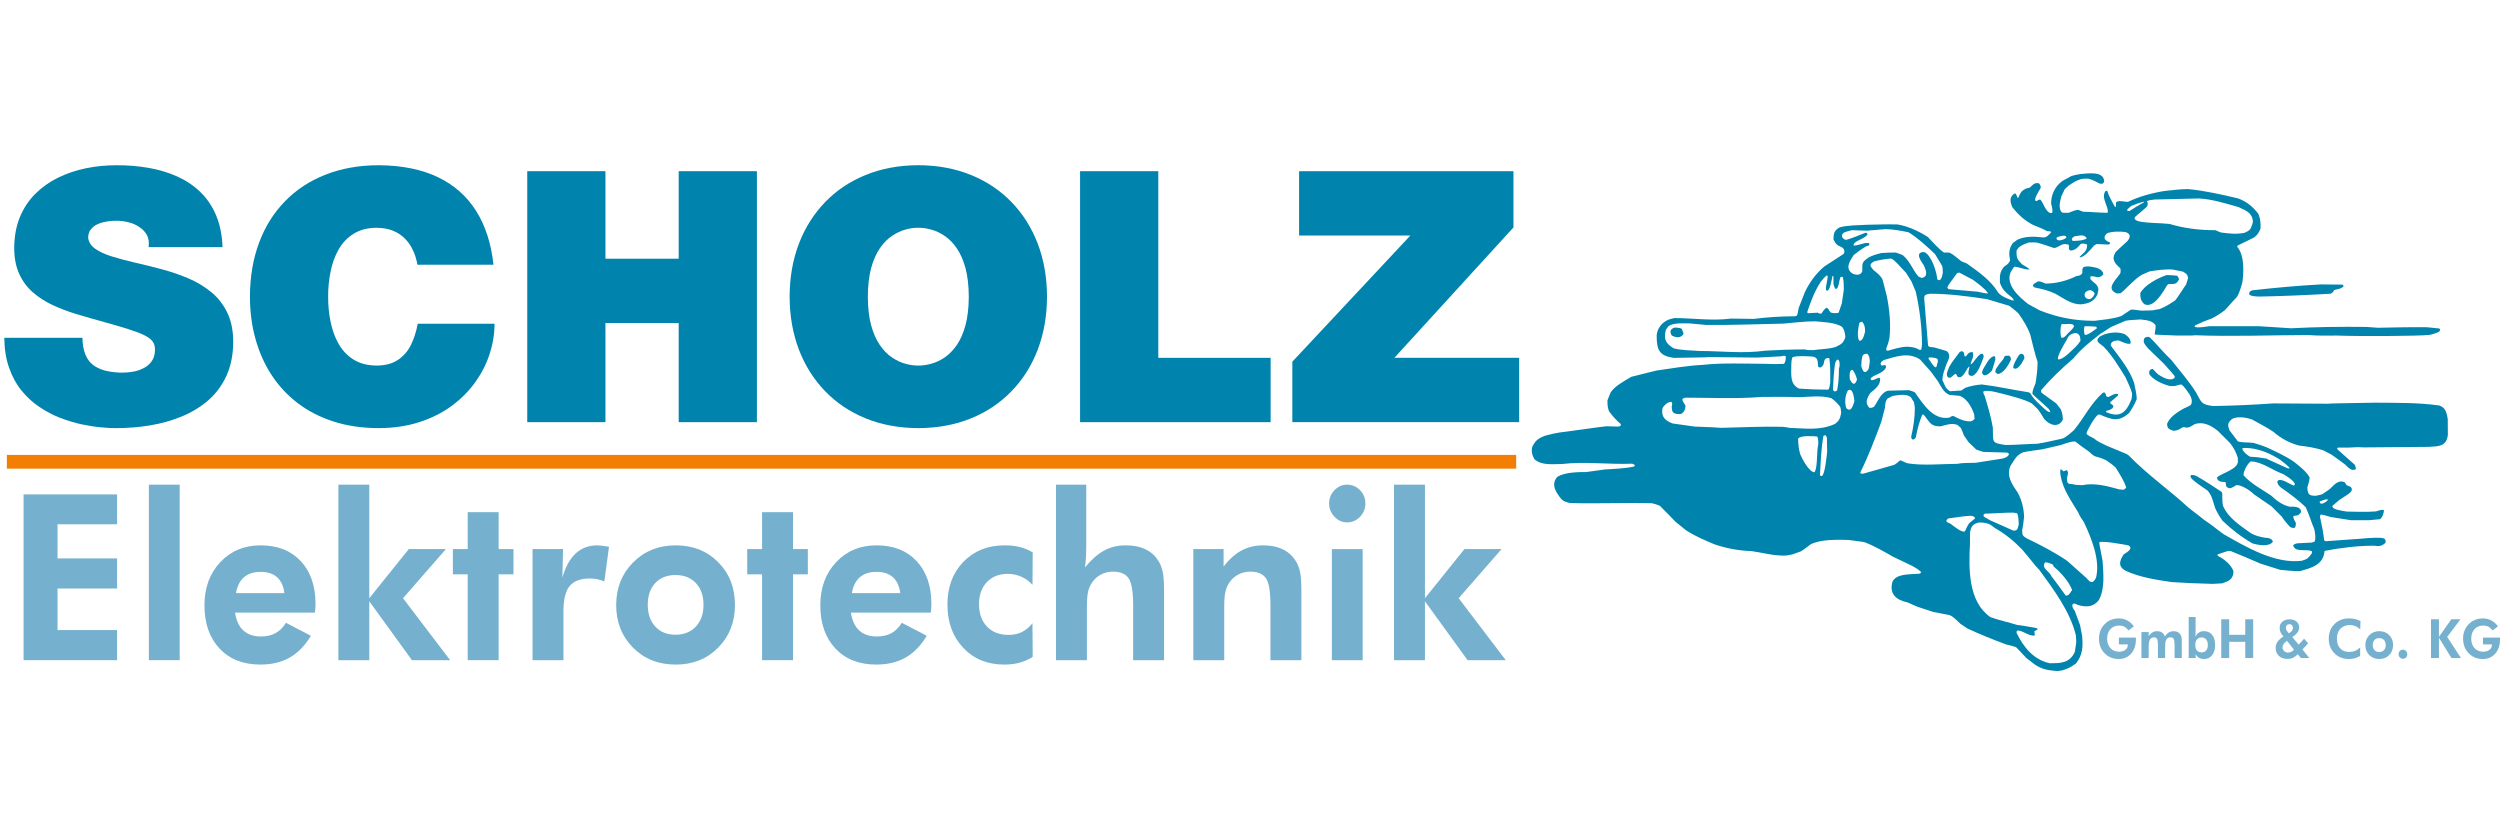
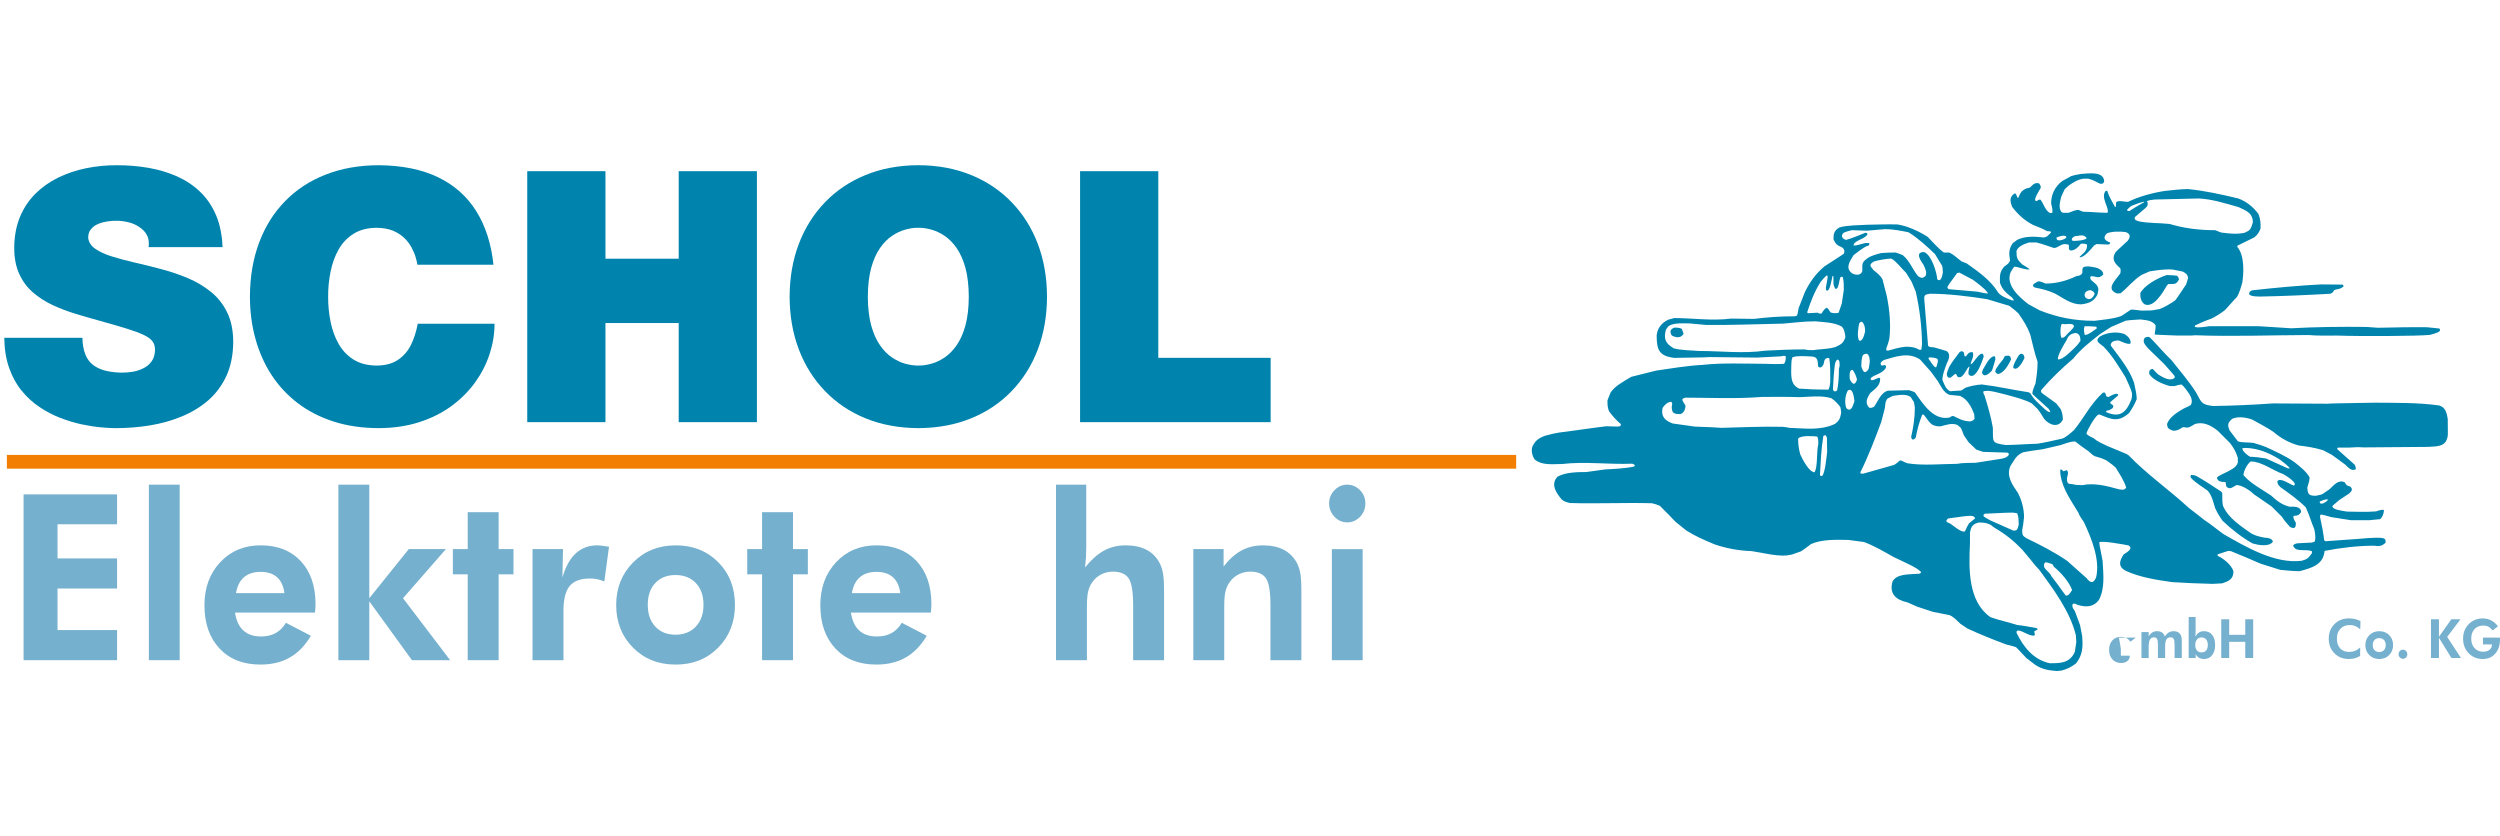
<svg xmlns="http://www.w3.org/2000/svg" xml:space="preserve" width="290px" height="97px" style="shape-rendering:geometricPrecision; text-rendering:geometricPrecision; image-rendering:optimizeQuality; fill-rule:evenodd; clip-rule:evenodd" viewBox="0 0 286.384 57.953">
  <defs>
    <style type="text/css">
   
    .fil3 {fill:#F27E03}
    .fil0 {fill:#0084AE}
    .fil1 {fill:#0084AE;fill-rule:nonzero}
    .fil2 {fill:#75B0CE;fill-rule:nonzero}
   
  </style>
  </defs>
  <g id="Ebene_x0020_1">
    <path class="fil0" d="M280.412 30.879c-0.131,1.406 -1.168,1.323 -2.228,1.394 -2.491,0.024 -4.969,0.048 -7.448,0.06 -0.548,-0.048 -1.191,-0.012 -1.668,0.024 -0.417,0 -0.834,0 -1.251,0 -0.143,0.096 -0.048,0.191 -0.036,0.214 0.644,0.584 1.299,1.168 1.954,1.74 0.107,0.191 0.143,0.369 0.131,0.524 -0.524,0.262 -0.87,-0.214 -1.204,-0.524 -0.536,-0.381 -1.001,-0.763 -1.549,-1.132 -0.334,-0.167 -0.667,-0.345 -1.001,-0.524 -0.965,-0.298 -1.859,-0.429 -2.764,-0.536 -1.108,-0.298 -2.073,-0.834 -2.908,-1.561 -0.822,-0.548 -1.633,-0.965 -2.455,-1.418 -0.739,-0.262 -1.668,-0.381 -2.288,-0.072 -0.548,0.477 -0.524,0.739 -0.298,1.311 0.322,0.429 0.644,0.846 0.966,1.263 0.512,0.167 1.156,0.083 1.799,0.179 0.798,0.238 0.798,0.238 1.43,0.477 1.037,0.489 2.217,1.001 3.218,1.704 0.607,0.489 1.37,1.06 1.763,1.763 0,0.465 -0.19,0.834 -0.262,1.168 0.048,0.751 0.155,0.942 0.965,0.942 0.596,-0.119 0.596,-0.119 0.763,-0.191 0.274,-0.19 0.548,-0.381 0.834,-0.572 0.429,-0.382 0.966,-1.156 1.728,-0.775 0.238,0.393 0.203,0.345 0.644,0.489 0.369,0.369 0.048,0.596 -0.155,0.798 -0.381,0.25 -0.751,0.5 -1.12,0.739 -0.739,0.62 -0.739,0.62 -0.787,0.703 -0.036,0.417 1.275,0.548 1.668,0.62 1.061,0.012 2.145,0.071 3.336,-0.024 0.262,-0.072 0.536,-0.214 0.894,-0.167 0,0.465 -0.191,0.87 -0.441,1.06 -0.417,0.048 -0.834,0.083 -1.251,0.119 -0.703,0 -1.394,0 -2.085,0 -0.763,-0.119 -1.513,-0.238 -2.264,-0.357 -0.834,-0.238 -0.834,-0.238 -1.168,-0.298 -0.143,0.143 -0.083,0.131 -0.107,0.274 0.214,0.953 0.381,1.823 0.476,2.681 0.048,0.036 0.096,0.071 0.143,0.107 1.573,-0.131 3.217,-0.203 4.85,-0.357 0.215,0 1.525,-0.131 1.907,0.059 0.036,0.072 0.083,0.131 0.131,0.191 0,0.095 0,0.19 0,0.274 -0.452,0.453 -0.834,0.417 -1.322,0.346 -1.883,0 -3.861,0.25 -5.613,0.584 -0.024,0.024 -0.048,0.035 -0.06,0.048 -0.131,1.608 -1.609,1.942 -2.848,2.288 -0.763,0 -1.537,-0.095 -2.228,-0.155 -0.763,-0.238 -1.513,-0.476 -2.264,-0.715 -1.097,-0.477 -2.312,-1.001 -3.396,-1.43 -0.107,0 -0.203,-0.012 -0.298,-0.024 -0.405,0.131 -0.811,0.262 -1.204,0.393 0,0.06 0,0.119 0,0.167 0.703,0.346 1.561,1.013 1.811,1.776 0,0.929 -0.596,1.156 -1.299,1.382 -0.369,0.024 -0.739,0.048 -1.096,0.06 -2.622,-0.083 -2.622,-0.083 -4.647,-0.203 -1.847,-0.262 -3.694,-0.548 -5.339,-1.311 -0.846,-0.476 -0.703,-1.108 -0.19,-1.871 0.167,-0.107 1.239,-0.667 0.524,-1.025 -0.524,-0.107 -3.098,-0.572 -3.325,-0.346 0.024,0.298 0.024,0.298 0.381,2.121 0.083,1.537 0.286,3.122 -0.417,4.469 -0.667,0.882 -1.514,0.834 -2.419,0.584 -0.274,-0.143 -0.465,-0.25 -0.619,-0.048 -0.06,0.357 0.143,0.512 0.274,0.739 0.191,0.536 0.393,1.072 0.596,1.608 0.071,0.417 0.155,0.822 0.238,1.228 0.119,1.287 0.06,2.216 -0.703,3.17 -0.607,0.465 -1.037,0.644 -1.632,0.811 -0.179,0.024 -0.358,0.048 -0.536,0.059 -0.989,-0.072 -1.692,-0.191 -2.491,-0.703 -0.345,-0.25 -0.679,-0.512 -1.013,-0.775 -0.477,-0.476 -0.858,-0.941 -1.192,-1.251 -0.167,-0.071 -0.167,-0.071 -1.12,-0.31 -1.537,-0.572 -3.015,-1.168 -4.457,-1.835 -0.274,-0.179 -0.548,-0.358 -0.81,-0.548 -0.429,-0.393 -0.727,-0.775 -1.252,-0.989 -0.619,-0.119 -1.239,-0.238 -1.847,-0.358 -0.608,-0.19 -1.215,-0.393 -1.823,-0.596 -0.381,-0.167 -0.763,-0.334 -1.132,-0.5 -1.299,-0.274 -2.109,-0.965 -1.716,-2.371 0.465,-0.942 1.99,-0.822 2.967,-0.906 0.059,0 0.286,0 0.31,-0.203 -0.334,-0.334 -0.81,-0.584 -1.203,-0.787 -0.679,-0.322 -1.347,-0.643 -2.014,-0.965 -1.06,-0.608 -2.228,-1.275 -3.313,-1.68 -0.596,-0.072 -1.191,-0.155 -1.787,-0.238 -1.442,-0.036 -3.062,-0.072 -4.278,0.465 -0.953,0.715 -0.953,0.715 -1.18,0.846 -0.345,0.119 -0.679,0.238 -1.013,0.358 -0.227,0.048 -0.453,0.083 -0.679,0.119 -1.335,0.059 -2.717,-0.334 -3.968,-0.513 -1.418,-0.035 -2.932,-0.321 -4.23,-0.774 -1.144,-0.477 -2.228,-0.942 -3.229,-1.585 -0.417,-0.322 -0.822,-0.655 -1.228,-0.989 -0.476,-0.477 -0.882,-0.942 -1.799,-1.835 -0.346,-0.143 -0.608,-0.238 -0.918,-0.298 -3.146,-0.083 -6.351,0.071 -9.39,-0.024 -0.453,-0.119 -0.644,-0.155 -0.965,-0.429 -0.584,-0.739 -1.275,-1.656 -0.477,-2.574 0.882,-0.513 2.24,-0.548 3.325,-0.548 0.715,-0.096 1.43,-0.191 2.145,-0.298 1.037,-0.059 2.216,-0.095 3.348,-0.334 0.012,-0.048 0.036,-0.095 0.06,-0.155 -0.119,-0.119 -0.215,-0.143 -0.31,-0.167 -2.717,0.107 -5.434,-0.274 -8.02,0.036 -1.156,0 -2.312,0.19 -3.17,-0.548 -0.238,-0.417 -0.393,-0.894 -0.238,-1.442 0.334,-0.667 0.644,-0.953 1.501,-1.263 0.93,-0.238 0.93,-0.238 1.609,-0.357 0.631,-0.06 4.683,-0.655 5.362,-0.715 0.393,0.012 0.787,0.024 1.192,0.035 0.095,-0.012 0.536,0.06 0.465,-0.286 -0.477,-0.393 -0.953,-0.929 -1.346,-1.466 -0.167,-0.441 -0.179,-0.703 -0.179,-1.251 0.119,-0.298 0.238,-0.596 0.358,-0.894 0.465,-0.727 1.49,-1.275 2.371,-1.8 0.953,-0.238 1.907,-0.476 2.86,-0.715 1.775,-0.25 3.479,-0.56 5.338,-0.655 2.252,-0.25 4.814,-0.131 7.174,-0.119 0.655,0.024 1.358,0.048 2.121,0 0.143,-0.143 0.226,-0.477 0.203,-0.858 -0.119,-0.119 -0.477,-0.012 -0.536,0 -0.93,0.048 -1.847,0.095 -2.765,0.143 -1.847,-0.012 -3.682,-0.036 -5.517,-0.059 -0.298,0.036 -0.298,0.036 -3.992,0.095 -1.656,-0.226 -1.978,-0.87 -1.978,-2.55 0.048,-0.751 0.512,-1.466 1.358,-1.835 0.215,-0.06 0.429,-0.119 0.655,-0.179 2.073,0 4.361,0.346 6.518,0.06 0.87,0.012 1.74,0.024 2.622,0.036 1.49,-0.191 3.063,-0.298 4.683,-0.298 0.072,-0.024 0.155,-0.048 0.238,-0.083 0.071,-0.179 0.071,-0.179 0.19,-0.858 0.238,-0.62 0.477,-1.239 0.727,-1.859 0.536,-1.084 1.191,-2.049 2.216,-2.908 1.073,-0.715 2.145,-1.37 2.252,-1.477 0.083,-0.274 0.072,-0.489 -0.238,-0.715 -0.56,-0.25 -0.691,-0.334 -0.965,-0.905 0,-0.596 0.036,-1.013 0.703,-1.383 0.918,-0.25 2.109,-0.238 3.158,-0.298 1.132,-0.012 2.24,-0.071 3.456,-0.036 1.144,0.167 2.467,0.775 3.48,1.43 0.584,0.584 1.168,1.299 1.847,1.787 0.191,0 0.393,0 0.596,0 0.524,0.203 0.977,0.691 1.43,1.013 0.191,0.083 0.393,0.167 0.596,0.238 1.311,0.929 2.765,1.942 3.599,3.336 0.381,0.453 1.013,0.667 1.585,0.894 0.072,0.012 0.143,0.012 0.214,0.012 0,-0.095 -0.155,-0.262 -0.238,-0.358 -0.619,-0.488 -1.096,-0.87 -1.358,-1.668 0,-0.739 -0.083,-1.191 0.489,-1.859 0.19,-0.143 0.572,-0.334 0.667,-0.727 -0.119,-0.655 -0.179,-1.275 0.31,-1.954 0.167,-0.119 0.334,-0.25 0.512,-0.381 0.834,-0.417 1.942,-0.405 2.979,-0.274 0.381,0 0.512,-0.179 0.882,-0.548 -0.012,-0.036 -0.012,-0.072 -0.012,-0.119 -0.143,-0.048 -0.143,-0.048 -0.417,-0.048 -0.56,-0.31 -1.073,-0.5 -1.609,-0.715 -1.025,-0.536 -1.704,-1.168 -2.407,-2.073 -0.179,-0.5 -0.393,-1.084 0.262,-1.525 0.035,0 0.071,0 0.119,0 0.143,0.143 0.155,0.334 0.227,0.465 0.024,0.012 0.059,0.024 0.095,0.024 0.238,-0.512 0.298,-0.798 0.953,-1.084 0.298,-0.059 0.298,-0.059 0.417,-0.119 0.227,-0.226 0.5,-0.596 1.013,-0.453 0.167,0.238 0.19,0.274 0.19,0.524 -0.036,0.095 -1.084,1.621 -0.417,1.49 0.083,-0.072 0.131,-0.179 0.393,-0.143 0.369,0.465 0.548,1.263 1.084,1.525 0.083,0 0.167,0 0.25,-0.012 0.095,-0.286 -0.024,-0.703 -0.119,-1.073 0,-0.953 0.381,-1.907 1.287,-2.586 0.334,-0.179 0.679,-0.369 1.025,-0.56 0.393,-0.119 0.393,-0.119 1.073,-0.238 0.787,-0.048 2.693,-0.393 2.693,0.882 -0.155,0.321 -0.31,0.226 -0.489,0.226 -0.453,-0.238 -0.906,-0.476 -1.335,-0.572 -0.179,0 -0.345,0 -0.512,0 -0.679,0.06 -1.299,0.5 -1.74,0.798 -0.155,0.143 -0.298,0.274 -0.441,0.405 -0.131,0.286 -0.262,0.56 -0.393,0.834 -0.155,0.644 -0.345,1.299 0.012,1.776 0.06,0.036 0.119,0.072 0.179,0.095 0.203,0 0.417,0 0.632,0 0.334,-0.095 0.739,-0.334 1.132,-0.334 0.179,0.072 0.358,0.143 0.536,0.214 0.882,0 1.776,0.119 2.764,0.119 0.012,-0.012 0.036,-0.024 0.06,-0.036 0.155,-0.619 -0.822,-1.692 -0.25,-2.455 0.059,-0.012 0.119,-0.024 0.19,-0.035 0.203,0.679 0.584,1.263 0.882,1.835 0.035,0.012 0.071,0.024 0.107,0.024 0.012,-0.179 0.024,-0.357 0.036,-0.548 0.334,-0.25 0.87,-0.036 1.359,-0.036 1.204,-0.596 2.764,-1.025 4.206,-1.251 0.81,-0.072 1.728,-0.214 2.681,-0.214 1.871,0.179 3.849,0.62 5.744,1.073 0.953,0.357 1.68,0.941 2.312,1.775 0.227,0.572 0.274,1.12 0.238,1.692 -0.191,0.489 -0.405,0.751 -0.727,1.001 -0.643,0.322 -1.287,0.631 -1.918,0.942 -0.012,0.048 -0.012,0.095 -0.012,0.143 0.846,0.989 0.739,2.979 0.572,4.088 -0.167,0.572 -0.358,1.275 -0.644,1.68 -0.512,0.512 -0.965,1.084 -1.37,1.49 -0.524,0.393 -1.049,0.727 -1.513,0.953 -0.667,0.226 -1.37,0.524 -1.895,0.787 -0.012,0.048 -0.024,0.083 -0.036,0.119 0.155,0.214 1.299,0.024 1.656,-0.036 1.871,0 3.754,0 5.637,0 0.679,0.059 2.264,0.119 3.754,0.238 2.86,-0.155 5.684,-0.19 8.639,-0.155 0.429,0.036 0.87,0.071 1.311,0.095 1.8,-0.036 3.718,-0.083 5.625,-0.059 0.465,0.048 0.929,0.095 1.406,0.143 0.202,0.203 -0.012,0.358 -0.119,0.417 -0.177,0.091 -0.574,0.228 -0.971,0.316 -1.364,0.147 -8.124,0.173 -10.648,0.077 -1.096,0 -2.252,0.035 -3.253,-0.06 -4.397,0.012 -8.746,0.191 -13.013,0.024 -0.238,0.036 -0.238,0.036 -2.002,0.036 -2.502,-0.096 -2.502,-0.096 -2.598,-0.131 0,-0.274 0.155,-0.715 0.083,-1.084 -0.465,-0.56 -1.084,-0.536 -1.716,-0.631 -1.311,0.083 -1.311,0.083 -1.692,0.143 -0.56,0.238 -1.12,0.476 -1.668,0.715 -0.417,0.274 -0.834,0.536 -1.239,0.798 -1.108,0.858 -2.323,1.823 -3.086,2.812 -1.359,1.156 -2.61,2.371 -3.706,3.646 0,0.214 0.012,0.191 0.095,0.31 0.548,0.405 1.097,0.798 1.645,1.191 0.167,0.227 0.345,0.453 0.524,0.668 0.179,0.452 0.238,0.798 0.238,1.191 -0.512,1.025 -1.585,0.596 -2.133,-0.072 -0.536,-0.858 -0.536,-0.858 -0.751,-1.132 -0.227,-0.214 -0.453,-0.429 -0.679,-0.655 -0.918,-0.488 -1.907,-0.703 -2.86,-0.977 -0.631,-0.131 -2.145,-0.655 -2.693,-0.381 0,0.238 0.072,0.334 0.143,0.453 0.382,1.204 0.751,2.514 0.953,3.694 0.036,1.692 -0.19,1.728 1.454,1.978 1.144,0 2.395,-0.119 3.635,-0.143 0.941,-0.143 1.859,-0.369 2.884,-0.596 0.393,-0.143 0.906,-0.596 1.311,-0.953 1.132,-1.358 1.883,-3.003 3.325,-4.302 0.059,0 0.119,-0.012 0.19,-0.024 0.274,0.274 0.024,0.513 0.477,0.513 0.155,-0.096 0.787,-0.477 1.049,-0.322 0,0.059 0,0.107 0.012,0.155 -0.298,0.262 -0.596,0.524 -0.894,0.774 0.012,0.06 0.024,0.107 0.036,0.155 0.298,0.167 0.429,0.262 0.214,0.548 -0.119,0.072 -0.238,0.143 -0.358,0.203 -0.298,0.06 -0.298,0.06 -0.369,0.107 0.012,0.048 0.024,0.095 0.036,0.131 1.525,0.655 2.264,0.095 2.884,-1.501 0.06,-0.334 0.06,-0.334 0.06,-0.655 -0.131,-0.584 -0.489,-1.215 -0.751,-1.847 -0.763,-1.215 -1.501,-2.478 -2.515,-3.515 -0.429,-0.381 -1.049,-0.572 -0.453,-1.132 0.739,-0.465 1.978,-0.655 2.896,-0.286 0.358,0.274 0.715,0.56 0.655,1.049 -0.227,0.226 -1.156,-0.262 -1.37,-0.334 -0.465,0 -0.953,0.131 -0.894,0.596 0.977,1.311 2.157,2.741 2.67,4.278 0.119,0.62 0.298,1.287 0.298,1.847 -0.227,0.584 -0.62,1.239 -0.882,1.597 -1.252,1.096 -2.002,0.727 -3.337,0.179 -0.071,0 -0.143,0 -0.203,0 -0.405,0.274 -1.335,1.907 -1.335,2.181 0.167,0.25 0.548,0.369 0.822,0.524 0.465,0.405 0.953,0.584 1.525,0.87 0.763,0.322 1.525,0.644 2.288,0.953 0.059,0.048 0.119,0.096 0.19,0.131 2.097,2.181 4.671,3.968 6.888,6.018 1.359,1.061 1.501,1.144 1.752,1.37 0.751,0.477 1.501,1.12 2.24,1.645 2.491,1.418 5.851,3.432 8.949,3.05 0.644,-0.203 0.715,-0.238 1.18,-0.882 -0.012,-0.072 -0.024,-0.143 -0.024,-0.227 -0.643,-0.214 -1.251,0.012 -1.835,-0.238 -0.322,-0.274 -0.512,-0.513 0.179,-0.655 0.536,-0.024 1.084,-0.048 1.633,-0.083 0.107,-0.024 0.214,-0.059 0.334,-0.095 0.179,-0.334 0.071,-1.001 -0.024,-1.442 -0.334,-0.763 -0.596,-1.704 -0.977,-2.502 -0.87,-0.87 -1.919,-1.609 -2.92,-2.324 -0.19,-0.227 -0.334,-0.322 -0.334,-0.655 0.31,-0.512 1.466,0.381 1.895,0.489 0.512,-0.31 -1.073,-1.228 -1.215,-1.311 -1.216,-0.429 -2.491,-1.454 -3.73,-1.454 -0.429,0.286 -0.882,1.263 -0.822,1.585 0.811,0.941 2.097,1.608 3.146,2.312 0.62,0.572 1.287,1.108 2.145,1.287 0.453,0 1.299,-0.072 1.299,0.631 -0.286,0.393 -0.417,0.381 -0.763,0.405 -0.048,0.024 -0.095,0.048 -0.131,0.072 0,0.274 0.191,0.536 0.298,0.751 0,0.655 -0.214,0.667 -0.667,0.465 -0.357,-0.405 -0.643,-0.703 -0.941,-1.18 -0.393,-0.393 -0.787,-0.787 -1.18,-1.18 -0.679,-0.453 -1.346,-0.918 -2.014,-1.382 -0.453,-0.453 -1.382,-1.061 -2.002,-1.061 -0.513,0.286 -0.811,0.584 -1.18,0.131 -0.024,-0.155 -0.048,-0.31 -0.071,-0.477 -0.417,0 -0.977,-0.036 -0.977,-0.536 0.203,-0.203 0.775,-0.441 1.156,-0.631 0.334,-0.191 1.073,-0.489 1.227,-1.06 0,-0.179 0,-0.358 0,-0.536 -0.203,-0.655 -0.453,-1.144 -0.905,-1.716 -0.465,-0.453 -0.93,-0.918 -1.383,-1.382 -0.798,-0.643 -1.716,-1.108 -2.669,-0.763 -0.489,0.298 -0.715,0.489 -1.192,0.334 -0.059,0.012 -0.119,0.024 -0.179,0.024 -0.441,0.298 -0.703,0.393 -1.073,0.393 -0.476,-0.179 -0.703,-0.262 -0.703,-0.798 0.286,-0.763 1.132,-1.311 1.907,-1.752 0.56,-0.25 0.56,-0.25 0.822,-0.417 0.191,-0.393 0.095,-0.774 -0.179,-1.239 -0.274,-0.382 -0.536,-0.799 -0.894,-1.097 -0.238,0.024 -0.238,0.024 -0.798,0.179 -0.179,0 -0.358,0 -0.536,0 -0.798,-0.203 -1.954,-0.691 -2.371,-1.394 0,-0.286 -0.012,-0.512 0.405,-0.572 0.441,0.477 0.441,0.477 0.667,0.667 0.429,0.25 1.263,0.822 1.835,0.369 0,-0.059 0,-0.119 0.012,-0.19 -0.107,-0.167 -0.107,-0.167 -1.215,-1.418 -0.62,-0.596 -1.239,-1.192 -1.859,-1.8 -0.286,-0.381 -0.667,-0.691 -0.369,-1.18 0.167,-0.083 0.334,-0.191 0.596,-0.06 0.822,0.822 1.632,1.811 2.478,2.61 0.966,1.239 1.99,2.395 2.812,3.694 0.655,1.215 0.62,1.394 1.954,1.561 2.24,-0.036 4.552,-0.131 6.852,-0.298 2.085,0.012 4.183,0.024 6.28,0.036 0.477,-0.036 0.477,-0.036 5.398,-0.119 2.407,0.024 4.933,-0.024 7.388,0.322 0.751,0.25 0.846,0.894 0.965,1.537 0,0.608 0,1.215 0.012,1.811zm-11.94 -17.005c-0.381,0.381 -0.775,0.298 -1.084,0.441 -0.155,0.322 -0.298,0.358 -0.465,0.417 -2.729,0.155 -5.47,0.274 -8.091,0.322 -0.345,-0.024 -1.561,0.012 -1.073,-0.596 0.072,-0.036 0.155,-0.072 0.238,-0.119 2.538,-0.286 5.184,-0.536 7.865,-0.679 0.822,0.012 1.656,0.024 2.491,0.024 0.083,0.083 0.107,0.119 0.119,0.191zm-1.823 24.512c-0.25,0.25 -0.679,0.536 -0.906,0.31 0,-0.048 0,-0.107 0,-0.167 0.262,-0.107 0.489,-0.214 0.882,-0.262 0,0.048 0.012,0.083 0.024,0.119zm-4.35 -3.634c-0.095,-0.012 -0.179,-0.024 -0.262,-0.036 -0.822,-0.369 -1.632,-0.739 -2.443,-1.108 -0.667,-0.119 -1.251,-0.19 -1.823,-0.202 -0.238,-0.096 -0.965,-0.668 -0.894,-0.989 0.131,0 0.274,-0.012 0.417,-0.024 1.382,0.048 2.646,0.56 3.873,1.335 0.179,0.143 1.097,0.798 1.132,1.025zm-1.93 8.377c-0.441,0.667 -1.823,0.358 -2.336,0.203 -1.239,-0.703 -2.395,-1.608 -3.432,-2.598 -0.345,-0.477 -0.596,-0.906 -0.846,-1.442 -0.238,-0.727 -0.358,-1.442 -0.87,-2.014 -0.631,-0.429 -1.251,-0.834 -1.811,-1.347 -0.035,-0.107 -0.25,-0.203 -0.071,-0.441 0.214,0 0.357,0.012 0.607,0.119 0.965,0.548 1.918,1.18 2.836,1.787 0.035,0.059 0.071,0.107 0.119,0.155 0,0.56 0,1.013 0.083,1.466 0.608,1.418 2.014,2.3 3.241,3.17 0.513,0.274 0.906,0.369 1.549,0.489 0.298,0 0.834,0.059 0.929,0.452zm-2.3 -36.559c-0.262,0.858 -0.31,0.882 -0.953,1.18 -0.966,0.191 -1.728,0.083 -2.622,-0.024 -0.286,-0.072 -0.513,-0.203 -0.715,-0.274 -1.835,0 -3.575,-0.214 -5.243,-0.715 -1.215,-0.131 -2.419,-0.072 -3.515,-0.298 -0.262,-0.095 -0.536,-0.131 -0.477,-0.477 0.417,-0.357 0.834,-0.715 1.263,-1.084 0.226,-0.25 0.238,-0.238 0.203,-0.655 -0.024,0 -0.048,-0.012 -0.072,-0.024 0,-0.024 0,-0.048 0,-0.072 0.226,-0.119 0.56,-0.155 0.906,-0.19 1.668,-0.036 3.348,-0.072 5.029,-0.119 1.537,0.071 3.039,0.56 4.564,0.989 0.691,0.345 1.442,0.548 1.621,1.442 0,0.107 0,0.214 0.012,0.322zm-7.412 6.351c-0.083,0.25 -0.155,0.5 -0.226,0.739 -1.096,1.644 -1.096,1.644 -1.263,1.835 -0.608,0.429 -1.204,0.763 -1.764,0.989 -0.298,0.06 -0.596,0.107 -0.894,0.155 -0.405,0.012 -0.811,0.024 -1.204,0.024 -0.465,-0.048 -0.799,-0.119 -1.192,-0.119 -0.369,0.25 -0.739,0.5 -1.108,0.739 -1.049,0.369 -2.097,0.405 -3.074,0.548 -2.252,0 -4.23,-0.381 -6.268,-1.192 -0.441,-0.238 -0.882,-0.476 -1.311,-0.715 -0.989,-0.763 -2.622,-2.157 -2.038,-3.634 0.107,-0.179 0.203,-0.382 0.429,-0.655 0.477,0 1.049,0.322 1.668,0.322 0.012,0 0.036,-0.012 0.06,-0.024 0,-0.095 -0.727,-0.5 -0.834,-0.572 -0.56,-0.56 -0.644,-0.703 -0.644,-1.537 0.203,-0.524 0.811,-0.763 1.418,-0.965 0.286,0 0.572,0 0.87,0 0.667,0.167 1.359,0.417 2.002,0.631 0.429,0 0.691,-0.393 1.215,-0.453 0.143,0.024 0.298,0.048 0.453,0.06 0.155,0.321 -0.119,0.536 0.262,0.691 0.489,-0.059 0.763,-0.286 1.156,-0.774 0.119,-0.024 0.548,-0.06 0.715,0.107 0,0.799 -0.441,0.93 -0.846,1.37 0,0.024 0,0.048 0,0.072 0.536,0 1.263,-0.906 1.656,-1.37 0.096,-0.048 0.191,-0.095 0.286,-0.155 0.441,0.024 0.894,0.048 1.347,0.06 0.059,-0.024 0.143,-0.06 0.203,-0.155 -0.012,-0.024 -0.024,-0.059 -0.036,-0.095 -0.513,-0.167 -0.894,-0.513 -0.346,-1.025 0.477,-0.238 1.514,-0.25 2.157,-0.155 0.608,0.227 0.536,0.584 0.227,1.001 -1.001,0.942 -1.073,0.966 -1.382,1.287 -0.524,0.87 -0.06,1.323 0.536,1.859 0.06,0.25 0.048,0.381 0,0.584 -0.548,0.798 -1.716,1.776 -0.393,2.3 0.143,0 0.286,-0.012 0.429,-0.024 0.775,-0.62 1.442,-1.49 2.395,-2.097 0.298,-0.131 0.608,-0.262 0.918,-0.405 0.846,-0.131 1.704,-0.274 2.657,-0.214 0.381,0.083 0.775,0.167 1.168,0.238 0.393,0.25 0.5,0.274 0.596,0.727zm-1.049 0.179c-0.334,0.667 -0.655,0.477 -1.227,0.524 -0.06,0.059 -0.107,0.119 -0.155,0.167 -0.453,0.774 -1.537,2.657 -2.586,2.133 -0.382,-0.358 -0.465,-0.667 -0.465,-1.251 0.441,-0.894 1.966,-1.74 3.027,-2.085 0.691,0.024 0.691,0.024 1.204,0.083 0.131,0.167 0.179,0.262 0.203,0.429zm-3.992 -8.854c-0.608,0.345 -1.18,0.667 -1.692,1.013 -0.19,-0.012 -0.19,-0.012 -0.238,-0.048 0,-0.036 0,-0.083 0,-0.131 0.321,-0.31 0.321,-0.31 0.488,-0.417 0.429,-0.155 0.858,-0.369 1.442,-0.476 0,0.024 0,0.048 0,0.059zm-2.049 32.686c-0.286,0.382 -0.453,0.215 -0.822,0.203 -1.418,-0.393 -2.836,-0.763 -4.218,-0.476 -0.25,-0.012 -0.501,-0.024 -0.751,-0.036 -0.691,-0.227 -1.001,0.143 -1.001,-0.763 0.048,-0.238 0.25,-0.715 -0.024,-0.918 -0.131,0.048 -0.262,0.096 -0.381,0.131 -0.096,-0.096 -0.215,-0.238 -0.322,-0.238 -0.083,0.274 -0.024,0.476 -0.012,0.667 0.274,1.68 1.227,2.919 2.049,4.314 0.143,0.405 0.417,0.739 0.631,1.073 0.858,1.823 1.895,4.349 1.394,6.363 -0.382,0.822 -0.727,0.5 -1.097,0.048 -0.739,-0.655 -1.477,-1.311 -2.205,-1.966 -1.513,-1.036 -3.074,-1.823 -4.671,-2.598 -0.417,-0.286 -0.489,-0.31 -0.489,-0.918 0.119,-0.631 0.119,-0.631 0.214,-1.49 0,-0.906 -0.25,-1.954 -0.715,-2.8 -0.596,-0.882 -1.359,-1.907 -0.846,-3.063 0.417,-0.608 0.584,-1.168 1.418,-1.561 0.667,-0.143 1.513,-0.25 2.264,-0.357 0.679,-0.155 1.37,-0.31 2.062,-0.477 0.5,-0.155 1.049,-0.417 1.68,-0.417 0.715,0.56 0.715,0.56 1.49,1.097 0.512,0.453 0.512,0.453 0.727,0.584 0.429,0.119 0.882,0.25 1.358,0.489 0.715,0.512 0.715,0.512 1.049,0.81 0.452,0.727 0.977,1.513 1.215,2.3zm-2.622 -24.405c-0.608,0.608 -0.882,0.131 -1.442,0.203 -0.083,0.179 -0.048,0.203 -0.036,0.322 0.358,0.453 0.834,0.536 0.918,1.192 -0.048,0.202 -0.083,0.405 -0.119,0.596 -0.465,0.858 -1.06,1.001 -1.883,1.108 -1.156,0 -2.002,-0.715 -2.931,-1.216 -0.799,-0.381 -1.525,-0.548 -2.36,-0.715 -0.524,-0.286 0.048,-0.512 0.417,-0.715 0.226,0 0.56,0.155 0.822,0.262 1.144,0 2.383,-0.286 3.527,-0.858 0.179,-0.036 0.513,-0.024 0.679,-0.358 0,-0.62 -0.024,-0.751 0.739,-0.751 0.5,0.083 1.287,0.119 1.608,0.667 0.012,0.095 0.036,0.179 0.06,0.262zm-0.751 6.173c-0.214,0.143 -1.108,0.87 -1.394,0.727 -0.024,-0.262 -0.167,-0.62 0.012,-0.977 0.382,0 0.858,0.012 1.335,0.059 0.012,0.072 0.024,0.131 0.048,0.191zm-0.238 -3.968c-0.25,0.596 -0.667,0.822 -1.084,0.405 -0.203,-0.405 0.024,-0.751 0.584,-0.822 0.262,0.096 0.405,0.167 0.5,0.417zm-0.918 -6.339c-0.358,0.262 -1.239,0.286 -1.597,0.286 -0.226,-0.227 -0.059,-0.358 0.215,-0.536 0.417,0 1.096,-0.334 1.382,0.25zm-0.715 11.737c-0.262,0.369 -0.262,0.369 -0.56,0.691 -0.334,0.31 -1.442,1.501 -1.99,1.43 -0.226,-0.226 0.703,-1.799 0.953,-2.193 0.191,-0.476 0.405,-0.751 1.061,-0.834 0.512,0.119 0.512,0.513 0.536,0.906zm-0.477 34.522c-0.059,0.369 -0.119,0.739 -0.167,1.108 -0.596,1.311 -1.68,1.299 -2.872,1.299 -1.847,-0.393 -3.015,-1.847 -3.801,-3.48 0,-0.06 0,-0.119 0.012,-0.191 0.036,-0.024 0.072,-0.048 0.119,-0.083 0.56,0 1.168,0.596 1.847,0.596 0.036,-0.024 0.072,-0.048 0.119,-0.072 0,-0.107 -0.059,-0.227 -0.059,-0.441 0.119,-0.059 0.238,-0.119 0.357,-0.179 0,-0.024 0,-0.048 0,-0.083 -0.048,-0.024 -0.083,-0.06 -0.119,-0.095 -0.739,-0.131 -1.525,-0.286 -2.205,-0.358 -1.025,-0.322 -2.121,-0.548 -3.062,-0.894 -2.574,-1.776 -2.491,-5.565 -2.348,-8.413 0,-0.429 0,-0.858 0,-1.287 0.119,-0.596 0.25,-0.977 1.037,-1.144 0.393,0 0.846,0.024 1.275,0.238 0.167,0.131 0.345,0.262 0.524,0.382 1.228,0.715 2.181,1.477 3.17,2.514 0.655,0.798 0.882,1.025 1.49,1.811 0.143,0.167 0.286,0.321 0.441,0.476 1.656,2.264 3.515,4.743 4.195,7.495 0.012,0.274 0.024,0.536 0.048,0.799zm-0.274 -36.131c-0.096,0.155 -0.096,0.155 -0.417,0.501 -0.441,0.345 -0.572,0.763 -0.989,0.763 -0.167,-0.167 -0.179,-1.251 0,-1.573 0.048,0 0.095,-0.012 0.155,-0.024 0.286,0.096 0.966,-0.119 1.216,0.131 0.012,0.071 0.024,0.143 0.036,0.202zm-0.203 30.149c-0.262,0.381 -0.358,0.643 -0.727,0.643 -0.941,-1.287 -0.965,-1.358 -1.656,-2.24 -0.179,-0.536 -1.227,-0.918 -0.703,-1.573 0.31,0 0.572,0.119 0.858,0.238 0.036,0.095 0.083,0.179 0.131,0.262 0.787,0.632 1.74,1.716 2.097,2.67zm-0.655 -40.372c-0.298,0.298 -1.228,0.536 -1.12,0 0.059,-0.06 0.858,-0.358 1.084,-0.131 0.012,0.048 0.024,0.096 0.036,0.131zm-1.847 19.996c-0.286,0 -0.429,-0.203 -0.608,-0.322 -0.584,-0.56 -1.275,-1.097 -1.68,-1.847 -0.071,-0.036 -0.143,-0.071 -0.202,-0.107 -1.8,-0.274 -3.635,-0.691 -5.362,-0.894 -0.667,0.048 -1.347,0.191 -1.883,0.381 -0.155,0.107 -0.31,0.215 -0.453,0.31 -0.441,0.036 -0.87,0.059 -1.299,0.083 -0.56,-0.334 -0.596,-0.703 -0.87,-1.287 0,-0.596 0.25,-1.192 0.489,-1.871 0.203,-0.417 0.548,-1.073 -0.036,-1.454 -0.476,-0.131 -0.953,-0.274 -1.43,-0.417 -0.31,-0.024 -0.548,0 -0.667,-0.191 -0.155,-1.799 -0.298,-3.61 -0.441,-5.422 0,-0.417 0.179,-0.441 0.667,-0.524 2.109,0 4.373,0.286 6.53,0.62 0.846,0.262 1.692,0.513 2.55,0.763 0.703,0.548 0.703,0.548 1.049,0.87 0.56,0.811 1.037,1.537 1.358,2.455 0.251,1.001 0.501,2.145 0.834,3.098 0,0.906 -0.119,1.68 -0.238,2.455 -0.143,0.381 -0.405,0.918 -0.345,1.228 0.155,0.179 1.561,1.406 1.859,1.704 0.155,0.25 0.155,0.25 0.179,0.369zm-2.956 -6.197c-0.19,0.441 -0.834,1.573 -1.287,1.12 0,-0.429 0.346,-0.918 0.608,-1.394 0.167,-0.179 0.167,-0.179 0.25,-0.214 0.369,0 0.393,0.238 0.429,0.488zm-0.655 19.066c-0.155,0.584 -0.155,0.703 -0.62,0.703 -0.894,-0.393 -1.787,-0.787 -2.681,-1.192 -0.643,-0.369 -0.643,-0.369 -0.727,-0.453 -0.012,-0.048 -0.012,-0.107 -0.012,-0.167 0.048,-0.035 0.107,-0.083 0.167,-0.131 1.049,-0.012 2.073,-0.119 3.217,-0.119 0.155,0.024 0.31,0.048 0.476,0.072 0.179,0.429 0.155,0.87 0.179,1.287zm-0.894 -18.887c-0.286,0.667 -0.87,1.585 -1.501,1.656 -0.286,-0.191 -0.369,-0.179 -0.214,-0.584 0.226,-0.369 0.465,-0.703 0.834,-1.12 0.167,-0.346 0.107,-0.405 0.62,-0.405 0.262,0.107 0.226,0.226 0.262,0.453zm-0.238 10.903c-0.262,0.358 -0.524,0.358 -0.774,0.441 -1.013,0.167 -2.026,0.321 -3.039,0.476 -0.703,0.012 -1.501,0 -2.109,0.119 -1.859,0.012 -3.92,0.226 -5.672,-0.059 -0.334,-0.083 -0.655,-0.334 -0.882,-0.334 -0.345,0.31 -0.345,0.31 -0.655,0.512 -1.192,0.345 -2.384,0.679 -3.575,1.013 -0.25,-0.012 -0.25,-0.012 -0.298,-0.048 0,-0.036 0,-0.083 0,-0.131 0.894,-1.787 1.645,-3.766 2.384,-5.744 0.131,-0.536 0.274,-1.073 0.417,-1.609 0.059,-0.381 0,-0.703 0.31,-1.084 0.191,-0.095 0.393,-0.191 0.596,-0.298 0.548,-0.06 1.489,-0.31 2.061,0.143 0.119,0.203 0.238,0.393 0.369,0.584 0.024,0.214 0.059,0.417 0.095,0.62 0,1.192 -0.179,2.276 -0.417,3.325 0,0.405 0.334,0.441 0.536,0.06 0.143,-0.846 0.369,-1.68 0.727,-2.586 0.048,0 0.107,0 0.167,0 0.715,0.858 0.751,1.347 1.918,1.347 0.56,-0.131 1.287,-0.441 1.942,-0.167 0.119,0.107 0.25,0.214 0.381,0.322 0.131,0.238 0.131,0.238 0.369,0.882 0.167,0.262 0.345,0.512 0.524,0.763 0.298,0.286 0.596,0.572 0.894,0.858 0.262,0.095 0.524,0.179 0.787,0.262 0.905,0.036 1.823,0.059 2.741,0.083 0.048,0.024 0.107,0.048 0.167,0.072 0.012,0.059 0.024,0.119 0.035,0.179zm-1.549 -10.903c-0.155,0.489 -0.262,0.965 -0.417,1.299 -0.381,0.381 -0.918,0.811 -1.12,0.179 0.036,-0.107 0.072,-0.226 0.119,-0.345 0.227,-0.345 0.727,-1.525 1.335,-1.525 0.095,0.096 0.083,0.334 0.083,0.393zm-0.858 -7.627c-0.012,0.024 -0.024,0.048 -0.036,0.06 -0.381,-0.036 -0.763,-0.131 -1.144,-0.214 -1.847,-0.179 -3.003,-0.238 -3.336,-0.298 -0.214,-0.214 -0.107,-0.25 0.119,-0.631 0.286,-0.393 0.572,-0.787 0.87,-1.191 0.095,-0.024 0.131,-0.06 0.274,-0.06 0.513,0.274 1.025,0.548 1.549,0.822 0.429,0.334 1.394,1.001 1.704,1.513zm-0.477 7.293c-0.238,0.691 -0.679,2.014 -1.311,2.205 -0.691,0 -0.382,-0.584 -0.31,-1.084 -0.095,0.048 -0.095,0.048 -0.226,0.203 -0.298,0.476 -0.679,1.335 -1.192,0.929 -0.048,-0.143 -0.072,-0.286 -0.226,-0.286 -0.179,0.143 -0.346,0.286 -0.513,0.429 -0.095,0.012 -0.179,0.012 -0.262,0.012 -0.369,-0.369 -0.095,-0.715 0.095,-1.251 0.274,-0.5 0.775,-1.132 1.192,-1.692 0.131,-0.06 0.298,-0.203 0.489,0.083 0.024,0.143 0.048,0.274 0.071,0.405 0.119,0.012 0.119,0.012 0.191,-0.024 0.131,-0.191 0.31,-0.512 0.751,-0.441 0.191,0.572 -0.238,1.001 -0.238,1.406 0.405,-0.238 0.644,-0.906 1.18,-1.227 0.059,0 0.119,0 0.19,0 0.095,0.095 0.107,0.25 0.119,0.334zm-0.989 18.53c-0.238,0.191 -0.465,0.382 -0.691,0.56 -0.227,0.381 -0.227,0.381 -0.465,0.918 -0.345,0.203 -1.358,-0.655 -1.656,-0.87 -0.405,-0.179 -0.691,-0.262 -0.262,-0.608 0.584,-0.071 1.168,-0.155 1.752,-0.238 0.31,0 1.228,-0.25 1.323,0.238zm-0.059 -11.404c-0.238,0.238 -0.25,0.227 -0.5,0.286 -0.727,0 -1.359,-0.322 -1.918,-0.62 -0.238,0 -0.358,0.119 -0.441,0.179 -1.871,0.369 -3.063,-1.597 -3.968,-2.872 -0.238,-0.143 -0.477,-0.19 -0.691,-0.262 -0.798,0.024 -1.597,0.048 -2.395,0.059 -0.858,0.215 -1.204,1.335 -1.608,1.847 -0.274,0.131 -0.346,0.119 -0.524,0.119 -0.548,-0.548 -0.286,-1.108 0.095,-1.692 0.465,-0.429 1.144,-0.787 1.144,-1.656 -0.036,-0.036 -0.072,-0.071 -0.107,-0.107 -0.369,0.071 -0.989,0.548 -0.989,0.095 0.298,-0.453 1.383,-0.512 1.752,-1.251 0,-0.06 0,-0.131 0,-0.203 -0.262,-0.262 -0.524,0.238 -0.62,-0.274 0.095,-0.179 0.095,-0.226 0.393,-0.393 1.311,-0.381 2.824,-0.953 4.147,-0.048 0.405,0.465 0.822,0.929 1.239,1.394 0.262,0.369 0.524,0.739 0.798,1.097 0.345,0.572 0.655,1.287 1.311,1.549 0.405,0.048 0.811,0.083 1.216,0.119 0.858,0.369 1.335,1.299 1.621,2.097 0.012,0.179 0.024,0.358 0.048,0.536zm-3.635 -16.778c-0.071,0.393 -0.119,0.739 -0.357,0.882 -0.227,0 -0.203,-0.012 -0.286,-0.131 -0.048,-0.775 -0.655,-2.765 -1.501,-3.087 -1.144,0 -0.322,1.084 -0.048,1.501 0.203,0.453 0.381,0.811 0.226,1.216 -0.357,0.357 -0.524,0.25 -0.846,0.071 -0.667,-0.786 -0.93,-1.728 -1.776,-2.431 -0.262,-0.095 -0.596,-0.25 -0.798,-0.298 -0.775,0 -0.775,0 -1.668,0.059 -0.513,0.119 -1.025,0.286 -1.406,0.477 -0.846,0.584 -0.763,0.643 -0.763,1.597 -0.179,0.548 -0.787,0.429 -1.108,0.286 -0.882,-0.584 -0.381,-1.335 0.107,-2.121 0.429,-0.345 0.846,-0.655 1.442,-1.013 0.131,-0.036 0.417,-0.036 0.358,-0.369 -0.143,0 -0.286,0 -0.417,-0.012 -0.441,0.083 -1.037,0.334 -1.383,0.286 0,-0.572 1.239,-0.691 1.597,-1.263 0,-0.179 -0.155,-0.191 -0.25,-0.191 -0.727,0.286 -1.549,0.644 -2.193,0.811 -0.405,-0.06 -0.715,-0.512 -0.25,-0.834 0.298,-0.119 0.298,-0.119 0.894,-0.274 0.572,0.024 1.144,0.048 1.728,0.06 0.691,-0.06 1.382,-0.119 2.085,-0.179 0.846,0 1.752,0.167 2.681,0.358 1.108,0.679 2.109,1.621 3.039,2.502 0.274,0.453 0.548,0.906 0.822,1.359 0.059,0.298 0.059,0.298 0.071,0.739zm-0.56 10.188c-0.059,0.226 -0.119,0.441 -0.179,0.655 -0.048,0.012 -0.083,0.024 -0.119,0.024 -0.31,-0.203 -0.513,-0.655 -0.775,-0.965 0.012,-0.131 0.012,-0.131 0.048,-0.167 0.203,0 0.798,0.012 0.989,0.203 0.012,0.083 0.024,0.167 0.036,0.25zm-1.823 -1.966c-0.024,0.203 -0.048,0.405 -0.072,0.596 -0.095,0.095 -0.19,0.036 -0.286,0.024 -0.452,-0.298 -1.072,-0.334 -1.489,-0.334 -0.787,0.072 -1.394,0.274 -2.05,0.453 -0.059,0 -0.119,-0.012 -0.179,-0.024 -0.012,-0.06 -0.024,-0.131 -0.024,-0.203 0.238,-0.655 0.238,-0.655 0.358,-1.132 0.191,-1.549 0.036,-3.289 -0.298,-4.921 -0.167,-0.608 -0.322,-1.227 -0.477,-1.847 -0.179,-0.429 -0.655,-0.799 -1.037,-1.097 -0.369,-0.453 -0.584,-0.631 0.072,-1.001 0.536,-0.143 1.239,-0.286 1.907,-0.322 0.286,0.048 0.703,0.524 0.906,0.727 0.274,0.31 0.56,0.608 0.846,0.906 0.203,0.334 0.405,0.667 0.62,1.001 0.155,0.381 0.31,0.763 0.477,1.132 0.465,2.014 0.703,4.075 0.727,6.041zm-5.982 2.026c-0.107,0.715 -0.107,0.715 -0.167,0.87 -0.476,0.643 -0.643,0.119 -0.81,-0.358 0.012,-0.214 0.024,-0.429 0.036,-0.655 0.095,-0.441 0.012,-0.787 0.643,-0.787 0.31,0.31 0.262,0.56 0.298,0.929zm-0.536 -3.48c-0.095,0.369 -0.298,1.228 -0.703,1.025 -0.238,-0.524 -0.095,-1.323 0.024,-1.954 0.095,-0.119 0.072,-0.143 0.322,-0.191 0.334,0.334 0.345,0.739 0.357,1.12zm-0.929 5.506c-0.262,0.787 -0.548,0.489 -0.822,-0.024 0,-0.131 -0.155,-1.204 0.345,-1.06 0.238,0.357 0.405,0.727 0.477,1.084zm-0.298 2.502c-0.191,0.572 -0.405,1.287 -0.93,0.763 -0.202,-0.548 -0.155,-1.418 0.179,-2.014 0.631,-0.417 0.727,1.037 0.751,1.251zm-1.037 -7.352c-0.262,0.787 -0.572,0.822 -1.132,1.12 -0.87,0.262 -1.752,0.227 -2.562,0.358 -0.334,0 -0.715,0 -0.965,-0.083 -1.501,0 -3.098,0.059 -4.516,0.143 -2.526,0.358 -5.088,0.036 -7.519,0.036 -0.989,-0.072 -2.085,-0.072 -2.955,-0.298 -0.953,-0.572 -1.192,-1.049 -0.906,-2.145 0.096,-0.131 0.191,-0.262 0.286,-0.393 0.572,-0.417 1.656,-0.322 2.419,-0.322 0.644,0.059 1.287,0.119 1.942,0.179 2.848,0.024 5.91,-0.095 8.806,-0.155 1.18,-0.107 2.407,-0.262 3.647,-0.262 0.834,0.083 2.228,0.107 3.05,0.608 0.31,0.31 0.381,0.894 0.405,1.215zm-0.179 -5.422c-0.083,0.524 -0.155,1.037 -0.227,1.549 -0.131,0.358 -0.25,0.715 -0.369,1.073 -0.369,0.083 -0.727,0.048 -0.941,-0.06 -0.119,-0.203 -0.25,-0.441 -0.417,-0.524 -0.334,0.167 -0.489,0.524 -0.608,0.679 -0.25,0 -0.274,-0.012 -0.417,-0.107 -0.381,0.024 -0.763,0.048 -1.132,0.06 -0.036,-0.036 -0.06,-0.072 -0.083,-0.107 0.369,-1.12 0.822,-2.371 1.561,-3.503 0.191,-0.226 0.358,-0.453 0.667,-0.715 0.214,0 0.107,0.298 -0.083,1.359 0,0.107 0,0.214 0.012,0.31 0.441,0.441 0.668,-1.37 0.751,-1.621 0.024,0.012 0.059,0.024 0.095,0.024 0,0.321 0,0.643 0.012,0.953 0.048,0.167 0.107,0.321 0.167,0.476 0.06,0.012 0.131,0.024 0.203,0.024 0.262,-0.262 0.25,-0.858 0.417,-1.311 0.083,-0.083 0.155,-0.048 0.274,-0.048 0.143,0.572 0.107,1.001 0.119,1.49zm-0.298 14.085c-0.131,0.691 -0.238,0.894 -0.703,1.263 -1.752,0.81 -3.491,0.5 -5.255,0.453 -0.214,-0.06 -0.214,-0.06 -0.775,-0.119 -2.395,-0.059 -4.754,0.072 -7.031,0.119 -0.715,-0.06 -0.715,-0.06 -3.015,-0.143 -0.846,-0.119 -1.692,-0.238 -2.526,-0.357 -0.846,-0.31 -1.37,-0.775 -1.156,-1.776 0.143,-0.238 0.524,-0.703 1.001,-0.703 0.167,0.167 0.083,0.369 0.048,0.524 0,0.774 0.238,0.882 0.966,0.882 0.357,-0.072 0.607,-0.476 0.607,-0.977 -0.107,-0.238 -0.357,-0.452 -0.357,-0.739 0.083,-0.083 0.131,-0.107 0.345,-0.167 2.812,0 5.791,0.155 8.735,-0.083 1.394,-0.012 2.884,-0.024 4.373,0.024 1.097,-0.036 2.479,-0.226 3.611,0.119 0.417,0.274 0.739,0.62 1.025,1.001 0.059,0.203 0.059,0.203 0.107,0.679zm-0.179 -5.386c-0.036,0.119 -0.059,0.238 -0.083,0.358 0,0.858 -0.048,1.704 -0.203,2.443 -0.214,0.214 -0.405,0.143 -0.476,-0.095 0.036,-0.846 0.083,-1.776 0.203,-2.741 0.059,-0.25 0.035,-0.476 0.321,-0.691 0.298,0.096 0.214,0.501 0.238,0.727zm-1.073 1.847c-0.036,0.274 -0.083,0.787 -0.238,0.882 -1.156,0 -2.276,-0.048 -3.313,-0.119 -1.132,-0.477 -0.906,-1.74 -0.906,-2.848 0.012,-0.238 0.012,-0.453 0.131,-0.751 0.608,-0.203 1.549,-0.107 2.3,-0.072 0.643,0.072 0.584,0.596 0.631,1.12 0.19,0.262 0.465,0.096 0.631,-0.238 0.072,-0.322 0.059,-0.787 0.643,-0.715 0.167,0.953 0.107,1.883 0.119,2.741zm-0.357 8.008c-0.06,0.476 -0.238,2.55 -0.596,2.765 -0.059,0 -0.119,0 -0.167,-0.012 -0.024,-0.036 -0.048,-0.083 -0.059,-0.131 0.083,-1.442 0.131,-2.908 0.381,-4.409 0.059,-0.083 0.059,-0.095 0.262,-0.131 0.048,0.095 0.096,0.19 0.155,0.286 0,0.548 0.012,1.096 0.024,1.632zm-1.013 -0.894c-0.226,1.013 -0.048,2.49 -0.417,3.229 -0.655,0 -1.43,-1.561 -1.656,-2.061 -0.155,-0.584 -0.238,-1.108 -0.238,-1.787 0.25,-0.382 1.632,-0.298 2.157,-0.25 0.19,0.131 0.143,0.727 0.155,0.87zm-15.431 -12.631c-0.345,0.584 -0.965,0.405 -1.359,0.19 -0.214,-0.369 -0.25,-0.715 0.334,-0.906 0.215,0 0.56,0.012 0.822,0.143 0.06,0.191 0.131,0.381 0.203,0.572z" />
    <path class="fil1" d="M0.489 19.777c0.02,1.309 0.203,2.463 0.563,3.463 0.353,1 0.828,1.872 1.432,2.604 0.597,0.731 1.276,1.356 2.036,1.859 0.754,0.51 1.541,0.919 2.362,1.242 0.822,0.315 1.636,0.564 2.43,0.738 0.801,0.168 1.541,0.289 2.22,0.349 0.686,0.067 1.269,0.094 1.744,0.094 1.303,0 2.6,-0.101 3.883,-0.309 1.29,-0.215 2.505,-0.55 3.645,-1.02 1.147,-0.47 2.158,-1.087 3.048,-1.852 0.882,-0.772 1.582,-1.711 2.091,-2.818 0.502,-1.107 0.767,-2.409 0.774,-3.906 -0.007,-1.315 -0.245,-2.436 -0.699,-3.362 -0.455,-0.933 -1.073,-1.711 -1.853,-2.342 -0.774,-0.631 -1.65,-1.148 -2.62,-1.563 -0.97,-0.409 -1.975,-0.751 -3.014,-1.027 -1.038,-0.275 -2.049,-0.53 -3.027,-0.751 -0.985,-0.228 -1.874,-0.463 -2.668,-0.711 -0.801,-0.248 -1.439,-0.544 -1.928,-0.886 -0.489,-0.342 -0.753,-0.772 -0.808,-1.275 0.007,-0.403 0.115,-0.732 0.333,-0.98 0.21,-0.255 0.482,-0.456 0.814,-0.591 0.339,-0.141 0.686,-0.235 1.052,-0.288 0.367,-0.054 0.706,-0.081 1.018,-0.074 0.455,-0.007 0.916,0.054 1.385,0.168 0.468,0.107 0.889,0.295 1.262,0.557 0.373,0.235 0.665,0.544 0.869,0.919 0.197,0.376 0.265,0.832 0.19,1.376l8.471 0c-0.054,-1.396 -0.305,-2.624 -0.747,-3.664 -0.448,-1.047 -1.052,-1.94 -1.813,-2.665 -0.76,-0.731 -1.642,-1.322 -2.647,-1.771 -1.005,-0.45 -2.091,-0.772 -3.265,-0.98 -1.175,-0.201 -2.396,-0.309 -3.666,-0.302 -1.202,0 -2.376,0.114 -3.516,0.349 -1.14,0.235 -2.206,0.597 -3.197,1.08 -0.991,0.49 -1.86,1.108 -2.613,1.859 -0.747,0.752 -1.337,1.644 -1.758,2.671 -0.421,1.033 -0.638,2.214 -0.645,3.543 0.007,1.154 0.203,2.141 0.584,2.966 0.38,0.832 0.903,1.53 1.561,2.101 0.659,0.571 1.412,1.054 2.253,1.45 0.842,0.389 1.731,0.732 2.668,1.014 0.93,0.282 1.86,0.55 2.79,0.805 1.249,0.349 2.281,0.644 3.095,0.899 0.815,0.255 1.453,0.497 1.921,0.718 0.462,0.228 0.794,0.476 0.984,0.738 0.19,0.262 0.278,0.577 0.271,0.946 -0.006,0.53 -0.128,0.966 -0.373,1.309 -0.237,0.342 -0.55,0.611 -0.93,0.799 -0.38,0.194 -0.78,0.329 -1.201,0.403 -0.428,0.074 -0.828,0.107 -1.202,0.107 -0.563,0.006 -1.133,-0.047 -1.704,-0.161 -0.57,-0.107 -1.086,-0.315 -1.548,-0.617 -0.455,-0.309 -0.801,-0.745 -1.025,-1.316 -0.102,-0.262 -0.183,-0.55 -0.238,-0.872 -0.061,-0.315 -0.088,-0.658 -0.088,-1.02l-8.96 0z" />
    <path id="1" class="fil1" d="M56.528 11.402c-0.257,-2.409 -0.916,-4.456 -1.982,-6.147 -1.058,-1.691 -2.525,-2.986 -4.385,-3.879 -1.866,-0.893 -4.127,-1.349 -6.788,-1.369 -2.246,0.007 -4.276,0.369 -6.081,1.081 -1.813,0.711 -3.36,1.725 -4.65,3.053 -1.29,1.322 -2.281,2.906 -2.966,4.751 -0.692,1.846 -1.038,3.899 -1.045,6.174 0,1.705 0.21,3.316 0.631,4.825 0.421,1.517 1.032,2.899 1.846,4.147 0.815,1.248 1.819,2.322 3.014,3.235 1.188,0.906 2.559,1.604 4.107,2.101 1.548,0.497 3.265,0.745 5.145,0.751 1.704,-0.006 3.252,-0.235 4.65,-0.684 1.398,-0.45 2.627,-1.067 3.699,-1.852 1.072,-0.792 1.975,-1.691 2.708,-2.711 0.726,-1.014 1.283,-2.094 1.656,-3.242 0.373,-1.148 0.564,-2.302 0.564,-3.469l-8.797 0c-0.169,0.906 -0.434,1.725 -0.788,2.443 -0.36,0.718 -0.855,1.288 -1.493,1.705 -0.631,0.423 -1.446,0.638 -2.444,0.644 -1.046,-0.013 -1.921,-0.241 -2.634,-0.691 -0.713,-0.449 -1.283,-1.047 -1.711,-1.805 -0.428,-0.758 -0.733,-1.597 -0.916,-2.53 -0.19,-0.933 -0.285,-1.886 -0.278,-2.866 -0.007,-0.98 0.088,-1.933 0.278,-2.865 0.183,-0.933 0.489,-1.772 0.916,-2.53 0.428,-0.758 0.998,-1.362 1.711,-1.805 0.713,-0.449 1.588,-0.684 2.634,-0.691 0.74,0.007 1.371,0.121 1.894,0.336 0.523,0.222 0.964,0.504 1.31,0.852 0.347,0.342 0.625,0.711 0.828,1.101 0.204,0.389 0.36,0.751 0.455,1.094 0.102,0.349 0.169,0.631 0.197,0.846l8.715 0z" />
    <polygon id="12" class="fil1" points="60.398,29.441 69.357,29.441 69.357,18.086 77.747,18.086 77.747,29.441 86.707,29.441 86.707,0.691 77.747,0.691 77.747,10.717 69.357,10.717 69.357,0.691 60.398,0.691 " />
    <path id="123" class="fil1" d="M90.454 15.066c0.007,2.201 0.36,4.221 1.059,6.053 0.699,1.839 1.704,3.423 3,4.765 1.296,1.349 2.851,2.389 4.649,3.121 1.806,0.738 3.815,1.107 6.034,1.121 2.22,-0.013 4.229,-0.382 6.035,-1.121 1.805,-0.732 3.353,-1.772 4.65,-3.121 1.303,-1.342 2.301,-2.926 3,-4.765 0.699,-1.832 1.052,-3.852 1.058,-6.053 -0.006,-2.208 -0.359,-4.221 -1.058,-6.06 -0.699,-1.832 -1.697,-3.416 -3,-4.765 -1.297,-1.342 -2.844,-2.383 -4.65,-3.114 -1.806,-0.738 -3.815,-1.114 -6.035,-1.121 -2.219,0.007 -4.228,0.383 -6.034,1.121 -1.798,0.731 -3.353,1.772 -4.649,3.114 -1.296,1.349 -2.301,2.932 -3,4.765 -0.699,1.838 -1.052,3.852 -1.059,6.06zm8.96 0c0.007,-1.275 0.136,-2.369 0.38,-3.282 0.251,-0.906 0.584,-1.664 0.998,-2.262 0.414,-0.604 0.876,-1.074 1.384,-1.416 0.509,-0.342 1.018,-0.584 1.541,-0.725 0.523,-0.148 1.018,-0.215 1.479,-0.208 0.462,-0.006 0.958,0.061 1.48,0.208 0.523,0.141 1.039,0.382 1.541,0.725 0.509,0.342 0.971,0.812 1.384,1.416 0.414,0.597 0.747,1.356 0.998,2.262 0.244,0.913 0.373,2.007 0.38,3.282 -0.006,1.275 -0.136,2.369 -0.38,3.282 -0.251,0.906 -0.584,1.664 -0.998,2.262 -0.414,0.597 -0.876,1.074 -1.384,1.416 -0.502,0.342 -1.018,0.584 -1.541,0.725 -0.522,0.141 -1.018,0.215 -1.48,0.208 -0.461,0.007 -0.957,-0.067 -1.479,-0.208 -0.523,-0.141 -1.032,-0.382 -1.541,-0.725 -0.509,-0.342 -0.97,-0.819 -1.384,-1.416 -0.414,-0.597 -0.747,-1.356 -0.998,-2.262 -0.245,-0.913 -0.373,-2.006 -0.38,-3.282z" />
    <polygon id="1234" class="fil1" points="123.727,29.441 145.556,29.441 145.556,22.072 132.687,22.072 132.687,0.691 123.727,0.691 " />
-     <polygon id="12345" class="fil1" points="148.041,29.441 174.025,29.441 174.025,22.072 159.73,22.072 173.373,7.134 173.373,0.691 148.815,0.691 148.815,8.06 161.563,8.06 148.041,22.515 " />
    <polygon class="fil2" points="2.701,56.707 2.701,37.717 13.411,37.717 13.411,41.139 6.59,41.139 6.59,45.049 13.411,45.049 13.411,48.498 6.59,48.498 6.59,53.258 13.411,53.258 13.411,56.707 " />
    <polygon id="1" class="fil2" points="17.054,56.707 17.054,36.601 20.583,36.601 20.583,56.707 " />
    <path id="12" class="fil2" d="M32.578 49.025c-0.098,-0.801 -0.378,-1.408 -0.84,-1.82 -0.458,-0.412 -1.086,-0.615 -1.883,-0.615 -0.793,0 -1.429,0.204 -1.904,0.615 -0.479,0.412 -0.781,1.018 -0.916,1.82l5.544 0zm3.503 2.232l-9.157 0c0.14,0.916 0.458,1.603 0.958,2.054 0.497,0.456 1.171,0.682 2.023,0.682 0.645,0 1.205,-0.128 1.672,-0.39 0.466,-0.257 0.861,-0.651 1.175,-1.178l2.858 1.488c-0.662,1.12 -1.468,1.948 -2.409,2.488 -0.946,0.54 -2.07,0.81 -3.368,0.81 -1.973,0 -3.533,-0.615 -4.687,-1.842 -1.149,-1.226 -1.726,-2.878 -1.726,-4.954 0,-1.997 0.603,-3.64 1.807,-4.928 1.205,-1.288 2.749,-1.935 4.632,-1.935 1.938,0 3.469,0.602 4.598,1.811 1.124,1.204 1.688,2.852 1.688,4.932 0,0.115 -0.005,0.235 -0.013,0.372 -0.009,0.133 -0.026,0.328 -0.051,0.589z" />
    <polygon id="123" class="fil2" points="38.762,36.601 42.304,36.601 42.304,49.609 46.83,43.982 51.08,43.982 46.168,49.609 51.564,56.707 47.191,56.707 42.304,49.964 42.304,56.707 38.762,56.707 " />
    <polygon id="1234" class="fil2" points="53.578,56.707 53.578,46.873 51.877,46.873 51.877,43.982 53.578,43.982 53.578,39.754 57.12,39.754 57.12,43.982 58.821,43.982 58.821,46.873 57.12,46.873 57.12,56.707 " />
    <path id="12345" class="fil2" d="M64.424 47.249c0.356,-1.24 0.865,-2.161 1.531,-2.776 0.67,-0.615 1.493,-0.921 2.481,-0.921 0.221,0 0.59,0.044 1.103,0.128 0.102,0.018 0.174,0.031 0.225,0.04l-0.535 3.972c-0.263,-0.115 -0.53,-0.199 -0.802,-0.257 -0.267,-0.058 -0.551,-0.084 -0.848,-0.084 -1.077,0 -1.853,0.288 -2.324,0.863 -0.471,0.576 -0.708,1.536 -0.708,2.887l0 5.605 -3.542 0 0 -12.725 3.491 0 -0.072 3.268z" />
    <path id="123456" class="fil2" d="M80.588 50.367c0,-1.041 -0.288,-1.868 -0.87,-2.488 -0.581,-0.615 -1.357,-0.926 -2.333,-0.926 -0.98,0 -1.752,0.306 -2.324,0.921 -0.573,0.615 -0.857,1.444 -0.857,2.493 0,1.036 0.285,1.864 0.857,2.488 0.572,0.624 1.344,0.934 2.324,0.934 0.967,0 1.743,-0.31 2.329,-0.934 0.581,-0.624 0.874,-1.452 0.874,-2.488zm3.605 0.022c0,1.953 -0.641,3.582 -1.922,4.879 -1.277,1.297 -2.901,1.944 -4.865,1.944 -1.977,0 -3.61,-0.646 -4.895,-1.944 -1.285,-1.297 -1.926,-2.927 -1.926,-4.879 0,-1.944 0.645,-3.573 1.939,-4.879 1.293,-1.306 2.922,-1.957 4.882,-1.957 1.973,0 3.597,0.646 4.873,1.935 1.277,1.288 1.913,2.922 1.913,4.901z" />
    <polygon id="1234567" class="fil2" points="87.299,56.707 87.299,46.873 85.598,46.873 85.598,43.982 87.299,43.982 87.299,39.754 90.84,39.754 90.84,43.982 92.541,43.982 92.541,46.873 90.84,46.873 90.84,56.707 " />
    <path id="12345678" class="fil2" d="M103.128 49.025c-0.098,-0.801 -0.378,-1.408 -0.84,-1.82 -0.458,-0.412 -1.086,-0.615 -1.883,-0.615 -0.793,0 -1.429,0.204 -1.904,0.615 -0.479,0.412 -0.781,1.018 -0.916,1.82l5.544 0zm3.503 2.232l-9.157 0c0.14,0.916 0.458,1.603 0.958,2.054 0.497,0.456 1.171,0.682 2.023,0.682 0.645,0 1.205,-0.128 1.672,-0.39 0.466,-0.257 0.861,-0.651 1.175,-1.178l2.858 1.488c-0.662,1.12 -1.468,1.948 -2.409,2.488 -0.946,0.54 -2.07,0.81 -3.368,0.81 -1.973,0 -3.533,-0.615 -4.687,-1.842 -1.149,-1.226 -1.726,-2.878 -1.726,-4.954 0,-1.997 0.603,-3.64 1.807,-4.928 1.205,-1.288 2.749,-1.935 4.632,-1.935 1.938,0 3.469,0.602 4.598,1.811 1.124,1.204 1.688,2.852 1.688,4.932 0,0.115 -0.005,0.235 -0.013,0.372 -0.009,0.133 -0.026,0.328 -0.051,0.589z" />
-     <path id="123456789" class="fil2" d="M118.3 56.331c-0.479,0.301 -0.984,0.523 -1.514,0.668 -0.53,0.142 -1.111,0.213 -1.744,0.213 -1.921,0 -3.486,-0.638 -4.695,-1.913 -1.209,-1.275 -1.816,-2.935 -1.816,-4.977 0,-1.997 0.611,-3.626 1.829,-4.884 1.217,-1.258 2.795,-1.886 4.733,-1.886 0.645,0 1.226,0.066 1.739,0.195 0.513,0.128 1.005,0.332 1.468,0.611l-0.025 3.71c-0.373,-0.398 -0.802,-0.708 -1.289,-0.926 -0.492,-0.217 -1.01,-0.323 -1.557,-0.323 -0.993,0 -1.786,0.319 -2.384,0.952 -0.598,0.638 -0.895,1.479 -0.895,2.524 0,1.071 0.305,1.926 0.912,2.564 0.611,0.633 1.434,0.952 2.468,0.952 0.573,0 1.077,-0.106 1.523,-0.323 0.441,-0.217 0.848,-0.553 1.221,-1.01l0.025 3.852z" />
    <path id="12345678910" class="fil2" d="M120.968 56.707l0 -20.106 3.466 0 0 7.146c0,0.398 -0.013,0.793 -0.034,1.187 -0.026,0.394 -0.064,0.779 -0.115,1.151 0.729,-0.894 1.463,-1.536 2.193,-1.935 0.734,-0.398 1.552,-0.598 2.456,-0.598 0.946,0 1.743,0.168 2.392,0.505 0.649,0.336 1.154,0.846 1.511,1.519 0.182,0.354 0.313,0.757 0.39,1.2 0.08,0.448 0.119,1.147 0.119,2.094l0 0.403 0 7.434 -3.542 0 0 -6.292c0,-1.563 -0.174,-2.599 -0.522,-3.099 -0.348,-0.5 -0.946,-0.753 -1.79,-0.753 -0.488,0 -0.937,0.106 -1.349,0.318 -0.407,0.213 -0.751,0.509 -1.022,0.899 -0.216,0.305 -0.373,0.651 -0.467,1.041 -0.098,0.39 -0.144,0.978 -0.144,1.776l0 0.505 0 5.605 -3.542 0z" />
    <path id="1234567891011" class="fil2" d="M136.7 56.707l0 -12.725 3.466 0 0 1.997c0.64,-0.828 1.324,-1.444 2.057,-1.837 0.734,-0.394 1.548,-0.589 2.443,-0.589 0.946,0 1.739,0.168 2.379,0.5 0.641,0.332 1.15,0.841 1.523,1.523 0.182,0.354 0.313,0.757 0.39,1.2 0.08,0.448 0.119,1.147 0.119,2.094l0 0.403 0 7.434 -3.542 0 0 -6.292c0,-1.563 -0.174,-2.599 -0.522,-3.099 -0.348,-0.5 -0.946,-0.753 -1.79,-0.753 -0.488,0 -0.937,0.106 -1.349,0.318 -0.407,0.213 -0.751,0.509 -1.022,0.899 -0.216,0.305 -0.373,0.651 -0.467,1.041 -0.098,0.39 -0.144,0.978 -0.144,1.776l0 0.505 0 5.605 -3.542 0z" />
    <path id="123456789101112" class="fil2" d="M152.255 38.758c0,-0.589 0.203,-1.098 0.611,-1.519 0.403,-0.425 0.891,-0.638 1.455,-0.638 0.568,0 1.061,0.208 1.472,0.628 0.412,0.421 0.615,0.93 0.615,1.528 0,0.593 -0.204,1.107 -0.615,1.527 -0.411,0.425 -0.903,0.638 -1.472,0.638 -0.564,0 -1.052,-0.217 -1.455,-0.651 -0.407,-0.43 -0.611,-0.939 -0.611,-1.514zm0.314 17.95l0 -12.725 3.529 0 0 12.725 -3.529 0z" />
-     <polygon id="12345678910111213" class="fil2" points="159.69,36.601 163.232,36.601 163.232,49.609 167.758,43.982 172.008,43.982 167.096,49.609 172.491,56.707 168.118,56.707 163.232,49.964 163.232,56.707 159.69,56.707 " />
    <rect class="fil3" x="0.787" y="33.193" width="172.895" height="1.575" />
-     <path class="fil2" d="M242.732 54.118l1.934 0c0.004,0.026 0.007,0.055 0.008,0.085 0.001,0.03 0.001,0.077 0.001,0.139 0,0.663 -0.182,1.202 -0.546,1.613 -0.363,0.412 -0.834,0.618 -1.41,0.618 -0.659,0 -1.203,-0.219 -1.63,-0.658 -0.427,-0.439 -0.641,-0.997 -0.641,-1.673 0,-0.67 0.215,-1.224 0.644,-1.662 0.429,-0.438 0.971,-0.657 1.627,-0.657 0.347,0 0.663,0.075 0.952,0.227 0.288,0.151 0.545,0.377 0.771,0.678l-0.613 0.472c-0.153,-0.197 -0.313,-0.341 -0.481,-0.429 -0.168,-0.088 -0.363,-0.131 -0.584,-0.131 -0.419,0 -0.755,0.136 -1.007,0.408 -0.251,0.273 -0.377,0.638 -0.377,1.093 0,0.449 0.126,0.81 0.378,1.085 0.253,0.276 0.582,0.413 0.988,0.413 0.298,0 0.539,-0.073 0.726,-0.219 0.185,-0.147 0.278,-0.338 0.278,-0.574l0 -0.048 -1.021 0 0 -0.782z" />
+     <path class="fil2" d="M242.732 54.118l1.934 0l-0.613 0.472c-0.153,-0.197 -0.313,-0.341 -0.481,-0.429 -0.168,-0.088 -0.363,-0.131 -0.584,-0.131 -0.419,0 -0.755,0.136 -1.007,0.408 -0.251,0.273 -0.377,0.638 -0.377,1.093 0,0.449 0.126,0.81 0.378,1.085 0.253,0.276 0.582,0.413 0.988,0.413 0.298,0 0.539,-0.073 0.726,-0.219 0.185,-0.147 0.278,-0.338 0.278,-0.574l0 -0.048 -1.021 0 0 -0.782z" />
    <path id="1" class="fil2" d="M246.137 56.456l-0.827 0 0 -2.97 0.827 0 0 0.466c0.136,-0.195 0.28,-0.339 0.434,-0.43 0.153,-0.091 0.328,-0.136 0.523,-0.136 0.236,0 0.428,0.051 0.575,0.152 0.149,0.1 0.253,0.253 0.315,0.457 0.132,-0.201 0.281,-0.353 0.448,-0.456 0.168,-0.102 0.351,-0.153 0.55,-0.153 0.201,0 0.371,0.039 0.512,0.117 0.141,0.078 0.249,0.194 0.326,0.349 0.041,0.085 0.069,0.181 0.087,0.288 0.017,0.107 0.026,0.269 0.026,0.487l0 0.094 0 1.735 -0.826 0 0 -1.469c0,-0.361 -0.036,-0.601 -0.106,-0.72 -0.07,-0.119 -0.194,-0.179 -0.371,-0.179 -0.212,0 -0.366,0.083 -0.462,0.248 -0.096,0.165 -0.144,0.436 -0.144,0.811l0 1.308 -0.826 0 0 -1.469c0,-0.349 -0.033,-0.585 -0.099,-0.708 -0.066,-0.124 -0.178,-0.185 -0.338,-0.185 -0.219,0 -0.377,0.083 -0.476,0.25 -0.098,0.166 -0.147,0.434 -0.147,0.803l0 1.308z" />
    <path id="12" class="fil2" d="M251.476 54.966c0,0.269 0.063,0.478 0.19,0.627 0.126,0.15 0.303,0.224 0.529,0.224 0.227,0 0.403,-0.074 0.529,-0.224 0.127,-0.15 0.19,-0.358 0.19,-0.627 0,-0.269 -0.064,-0.48 -0.193,-0.635 -0.128,-0.154 -0.305,-0.231 -0.531,-0.231 -0.219,0 -0.392,0.077 -0.521,0.233 -0.129,0.155 -0.193,0.366 -0.193,0.632zm-0.755 1.49l0 -4.693 0.792 0 0 1.691c0,0.093 -0.003,0.185 -0.01,0.277 -0.007,0.092 -0.016,0.181 -0.028,0.267 0.136,-0.214 0.282,-0.369 0.44,-0.467 0.158,-0.098 0.341,-0.147 0.545,-0.147 0.406,0 0.723,0.139 0.951,0.419 0.227,0.279 0.341,0.67 0.341,1.17 0,0.483 -0.115,0.869 -0.346,1.162 -0.23,0.291 -0.532,0.437 -0.908,0.437 -0.225,0 -0.418,-0.043 -0.575,-0.131 -0.158,-0.088 -0.293,-0.225 -0.405,-0.414l0.006 0.427 -0.804 0z" />
    <polygon id="123" class="fil2" points="254.453,56.456 254.453,52.024 255.362,52.024 255.362,53.801 257.203,53.801 257.203,52.024 258.11,52.024 258.11,56.456 257.203,56.456 257.203,54.603 255.362,54.603 255.362,56.456 " />
-     <path id="1234" class="fil2" d="M262.187 53.628l0.151 -0.093c0.11,-0.071 0.193,-0.15 0.248,-0.238 0.054,-0.088 0.082,-0.184 0.082,-0.289 0,-0.127 -0.038,-0.23 -0.112,-0.309 -0.074,-0.078 -0.169,-0.118 -0.285,-0.118 -0.126,0 -0.228,0.04 -0.305,0.12 -0.077,0.08 -0.115,0.184 -0.115,0.313 0,0.058 0.011,0.118 0.034,0.179 0.022,0.06 0.054,0.117 0.097,0.169l0.206 0.266zm0.594 1.869l-0.8 -1.007 -0.09 0.067c-0.145,0.11 -0.251,0.221 -0.319,0.329 -0.068,0.11 -0.102,0.225 -0.102,0.349 0,0.161 0.06,0.302 0.177,0.421 0.117,0.119 0.257,0.179 0.421,0.179 0.146,0 0.281,-0.029 0.403,-0.087 0.122,-0.057 0.225,-0.142 0.31,-0.252zm0.798 0.959l-0.363 -0.433c-0.188,0.192 -0.372,0.33 -0.552,0.413 -0.181,0.084 -0.386,0.126 -0.614,0.126 -0.418,0 -0.75,-0.115 -0.996,-0.348 -0.246,-0.232 -0.37,-0.54 -0.37,-0.924 0,-0.252 0.074,-0.486 0.222,-0.7 0.149,-0.214 0.374,-0.414 0.677,-0.602 -0.16,-0.166 -0.274,-0.324 -0.34,-0.476 -0.067,-0.151 -0.1,-0.315 -0.1,-0.493 0,-0.301 0.103,-0.542 0.309,-0.72 0.206,-0.18 0.483,-0.27 0.831,-0.27 0.334,0 0.601,0.085 0.798,0.254 0.197,0.169 0.296,0.397 0.296,0.681 0,0.195 -0.057,0.376 -0.172,0.542 -0.116,0.165 -0.317,0.35 -0.605,0.554l0.719 0.869c0.123,-0.123 0.236,-0.241 0.336,-0.352 0.101,-0.113 0.195,-0.224 0.281,-0.335l0.467 0.521c-0.098,0.115 -0.2,0.231 -0.304,0.347 -0.105,0.116 -0.219,0.238 -0.343,0.365l0.777 0.981 -0.954 0z" />
    <path id="12345" class="fil2" d="M270.372 53.177c-0.184,-0.172 -0.372,-0.297 -0.566,-0.377 -0.193,-0.08 -0.4,-0.119 -0.621,-0.119 -0.452,0 -0.813,0.141 -1.081,0.424 -0.269,0.282 -0.404,0.661 -0.404,1.138 0,0.467 0.125,0.836 0.374,1.11 0.249,0.274 0.59,0.41 1.022,0.41 0.246,0 0.473,-0.042 0.684,-0.128 0.211,-0.086 0.406,-0.215 0.586,-0.387l-0.006 0.972c-0.193,0.12 -0.396,0.209 -0.608,0.267 -0.212,0.059 -0.435,0.088 -0.668,0.088 -0.677,0 -1.233,-0.219 -1.666,-0.658 -0.435,-0.439 -0.651,-0.996 -0.651,-1.673 0,-0.674 0.218,-1.23 0.652,-1.668 0.436,-0.438 0.996,-0.657 1.682,-0.657 0.23,0 0.452,0.026 0.667,0.077 0.215,0.05 0.427,0.128 0.636,0.232l-0.032 0.951z" />
    <path id="123456" class="fil2" d="M273.296 54.976c0,-0.243 -0.067,-0.436 -0.203,-0.581 -0.136,-0.144 -0.317,-0.216 -0.544,-0.216 -0.229,0 -0.409,0.071 -0.543,0.215 -0.134,0.144 -0.2,0.337 -0.2,0.582 0,0.241 0.066,0.435 0.2,0.58 0.134,0.146 0.314,0.218 0.543,0.218 0.225,0 0.407,-0.072 0.543,-0.218 0.136,-0.145 0.204,-0.339 0.204,-0.58zm0.841 0.005c0,0.456 -0.149,0.836 -0.448,1.139 -0.298,0.303 -0.678,0.454 -1.136,0.454 -0.461,0 -0.842,-0.151 -1.142,-0.454 -0.3,-0.303 -0.449,-0.683 -0.449,-1.139 0,-0.454 0.15,-0.834 0.452,-1.139 0.302,-0.305 0.683,-0.457 1.14,-0.457 0.46,0 0.84,0.151 1.138,0.451 0.298,0.301 0.446,0.682 0.446,1.144z" />
    <path id="1234567" class="fil2" d="M274.766 56.029c0,-0.145 0.048,-0.27 0.146,-0.373 0.098,-0.102 0.215,-0.154 0.352,-0.154 0.138,0 0.254,0.051 0.353,0.154 0.098,0.103 0.147,0.227 0.147,0.373 0,0.144 -0.048,0.265 -0.145,0.365 -0.096,0.1 -0.214,0.15 -0.354,0.15 -0.137,0 -0.254,-0.051 -0.352,-0.152 -0.098,-0.1 -0.146,-0.221 -0.146,-0.363z" />
    <polygon id="12345678" class="fil2" points="278.481,56.456 278.481,52.024 279.39,52.024 279.39,54.031 280.805,52.024 281.855,52.024 280.335,54.043 281.91,56.456 280.816,56.456 279.39,54.137 279.39,56.456 " />
    <path id="123456789" class="fil2" d="M284.44 54.118l1.934 0c0.004,0.026 0.007,0.055 0.008,0.085 0.001,0.03 0.001,0.077 0.001,0.139 0,0.663 -0.182,1.202 -0.546,1.613 -0.363,0.412 -0.834,0.618 -1.41,0.618 -0.659,0 -1.203,-0.219 -1.63,-0.658 -0.427,-0.439 -0.641,-0.997 -0.641,-1.673 0,-0.67 0.215,-1.224 0.644,-1.662 0.429,-0.438 0.971,-0.657 1.627,-0.657 0.347,0 0.663,0.075 0.952,0.227 0.288,0.151 0.545,0.377 0.771,0.678l-0.613 0.472c-0.153,-0.197 -0.313,-0.341 -0.481,-0.429 -0.168,-0.088 -0.363,-0.131 -0.584,-0.131 -0.419,0 -0.755,0.136 -1.007,0.408 -0.251,0.273 -0.377,0.638 -0.377,1.093 0,0.449 0.126,0.81 0.378,1.085 0.253,0.276 0.582,0.413 0.988,0.413 0.298,0 0.539,-0.073 0.726,-0.219 0.185,-0.147 0.278,-0.338 0.278,-0.574l0 -0.048 -1.021 0 0 -0.782z" />
  </g>
</svg>